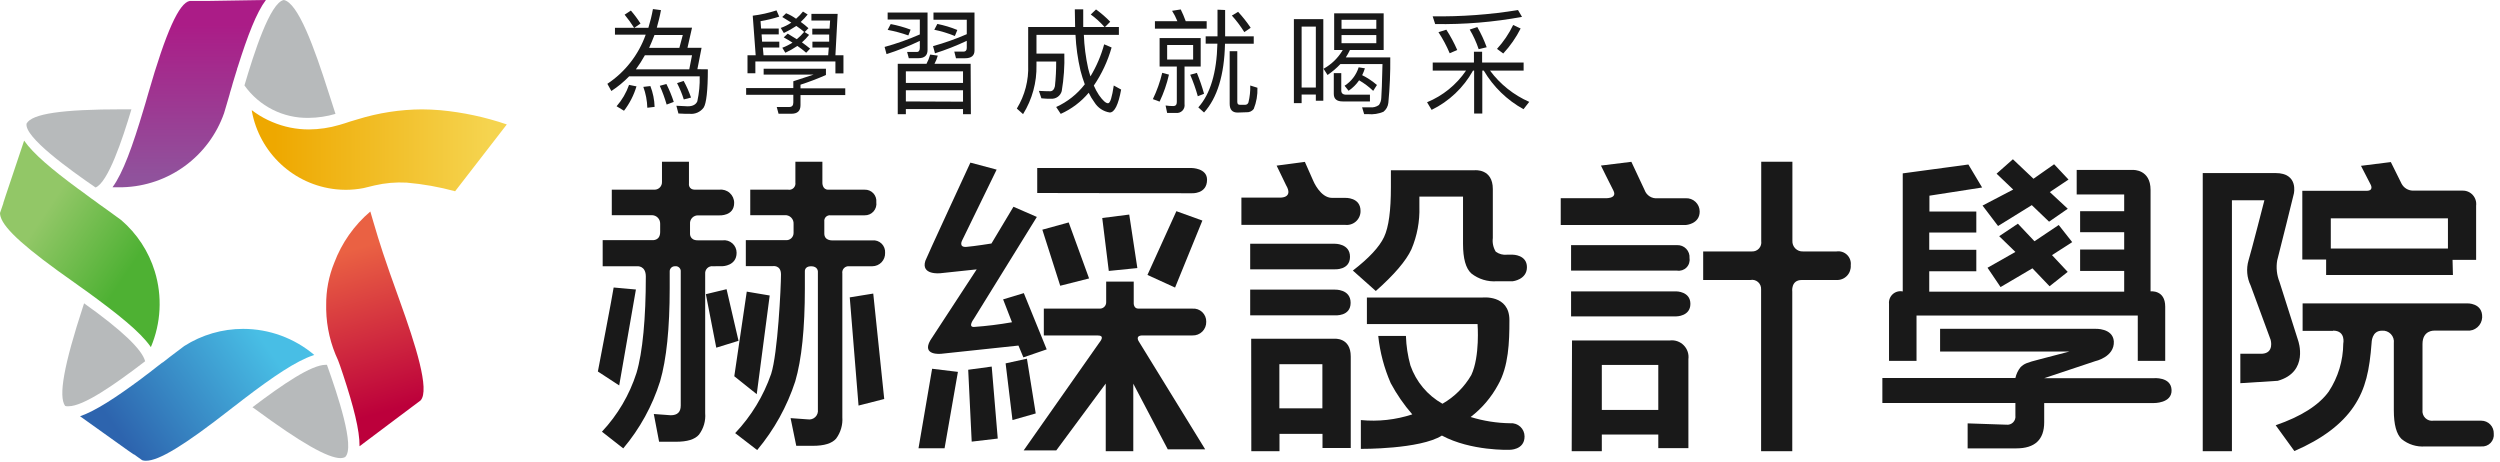
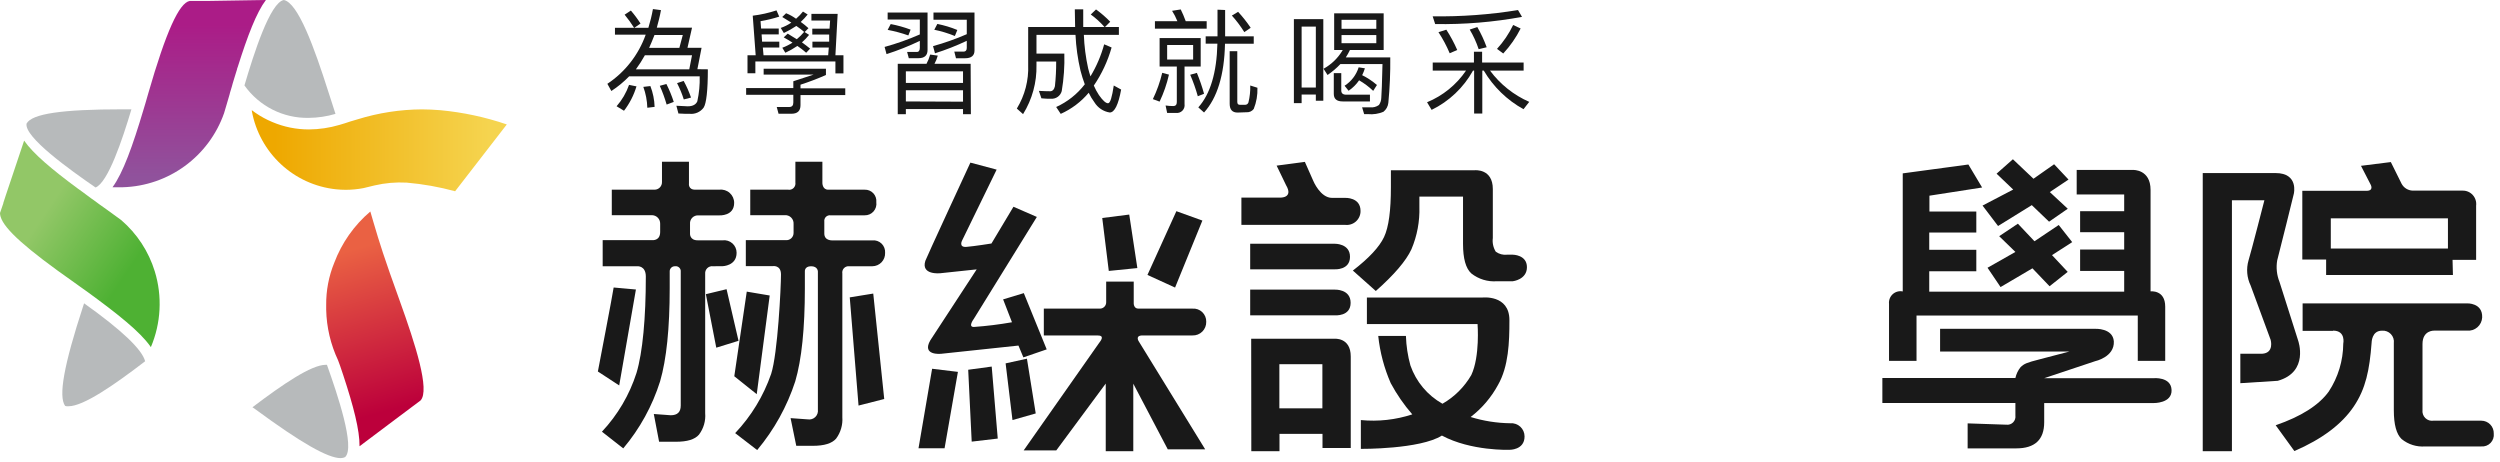
<svg xmlns="http://www.w3.org/2000/svg" width="200px" height="37px" viewBox="0 0 200 37" version="1.1">
  <title>橫式2-彩copycopy</title>
  <desc>Created with Sketch.</desc>
  <defs>
    <linearGradient x1="30.733%" y1="31.265%" x2="74.522%" y2="68.553%" id="linearGradient-1">
      <stop stop-color="#92C767" offset="0%" />
      <stop stop-color="#4EB133" offset="100%" />
    </linearGradient>
    <linearGradient x1="44.025%" y1="13.898%" x2="53.073%" y2="85.703%" id="linearGradient-2">
      <stop stop-color="#EA6143" offset="0%" />
      <stop stop-color="#BC003B" offset="100%" />
    </linearGradient>
    <linearGradient x1="87.676%" y1="32.946%" x2="10.407%" y2="63.341%" id="linearGradient-3">
      <stop stop-color="#48BEE5" offset="0%" />
      <stop stop-color="#2D64AE" offset="100%" />
    </linearGradient>
    <linearGradient x1="49.959%" y1="13.084%" x2="49.959%" y2="94.593%" id="linearGradient-4">
      <stop stop-color="#AB1C87" offset="0%" />
      <stop stop-color="#90529C" offset="100%" />
    </linearGradient>
    <linearGradient x1="93.105%" y1="50%" x2="9.12%" y2="50%" id="linearGradient-5">
      <stop stop-color="#F5D44F" offset="0%" />
      <stop stop-color="#EEA800" offset="100%" />
    </linearGradient>
  </defs>
  <g id="頁面-1" stroke="none" stroke-width="1" fill="none" fill-rule="evenodd">
    <g id="橫式2-彩copycopy" fill-rule="nonzero">
      <path d="M12.384,21.715 C11.894,20.118 10.962,18.693 9.696,17.605 C9.322,17.325 8.913,17.03 8.484,16.725 L7.935,16.335 L7.935,16.335 L7.481,16 L7.342,15.905 L6.843,15.535 L6.574,15.335 L6.204,15.07 C4.175,13.57 2.658,12.3 1.93,11.25 L0.449,15.67 L0.264,16.24 L0.264,16.27 L0,17.04 L0,17.04 C0.002,17.144 0.019,17.246 0.05,17.345 C0.354,18.345 2.115,19.915 5.95,22.605 L6.16,22.755 L6.554,23.04 L6.953,23.32 C9.446,25.135 11.197,26.535 12.02,27.7 L12.07,27.77 C12.882,25.852 12.994,23.707 12.384,21.715 Z" id="路徑" fill="url(#linearGradient-1)" />
      <path d="M11.611,28.9 C11.365,27.953 9.737,26.408 6.728,24.265 C6.703,24.34 6.683,24.405 6.658,24.475 C5.097,29.24 4.663,31.715 5.212,32.475 C5.3,32.504 5.394,32.513 5.486,32.5 C6.683,32.5 9.167,30.775 11.611,28.9 Z" id="路徑" fill="#B7BABB" />
      <path d="M7.646,15 C8.643,14.59 9.786,11.19 10.514,8.745 L9.805,8.745 C4.933,8.745 2.554,9.1 2.125,9.885 C1.92,10.96 5.596,13.59 7.646,15 Z" id="路徑" fill="#B7BABB" />
      <path d="M19.556,6.835 C20.737,8.499 22.662,9.471 24.698,9.43 C25.423,9.424 26.143,9.316 26.838,9.11 C26.718,8.74 26.589,8.345 26.459,7.93 L26.264,7.33 C25.147,3.82 23.85,0.23 22.708,0 C21.611,0.19 20.299,4.305 19.556,6.835 Z" id="路徑" fill="#B7BABB" />
      <path d="M26.155,29.185 C26.121,29.182 26.088,29.182 26.055,29.185 C24.913,29.185 22.643,30.725 20.195,32.58 L20.434,32.745 C24.055,35.41 26.224,36.65 27.252,36.65 C27.379,36.651 27.504,36.62 27.616,36.56 C28.429,35.775 26.993,31.535 26.155,29.185 Z" id="路徑" fill="#B7BABB" />
      <path d="M31.975,24.055 C30.693,20.5 30.384,19.5 29.87,17.755 C29.781,17.445 29.736,17.285 29.626,16.92 L29.626,16.92 C28.334,18.018 27.342,19.427 26.743,21.015 C26.302,22.092 26.082,23.246 26.095,24.41 C26.095,24.46 26.095,24.51 26.095,24.555 C26.095,24.6 26.095,24.665 26.095,24.72 L26.095,24.78 C26.126,26.18 26.451,27.558 27.047,28.825 C27.102,28.975 27.162,29.13 27.212,29.275 C27.297,29.535 27.382,29.775 27.466,30.03 C28.279,32.5 28.778,34.42 28.763,35.7 L31.631,33.545 L32.474,32.915 L32.973,32.54 L33.641,32.04 L33.641,32.04 C34.414,31.225 33.232,27.545 31.975,24.055 Z" id="路徑" fill="url(#linearGradient-2)" />
-       <path d="M19.451,26.31 C17.784,26.309 16.151,26.784 14.743,27.68 C14.364,27.96 13.965,28.26 13.546,28.585 L13.017,29 L12.993,29 L12.564,29.33 L12.564,29.33 L12.429,29.435 L11.93,29.825 L11.661,30.025 L11.302,30.3 C9.282,31.8 7.621,32.885 6.404,33.3 L10.185,36 L10.683,36.345 L10.713,36.345 L11.372,36.815 L11.372,36.815 C11.469,36.849 11.572,36.864 11.676,36.86 C12.718,36.86 14.733,35.635 18.424,32.75 L18.628,32.59 L19.017,32.295 L19.401,31.995 C21.865,30.11 23.711,28.87 25.062,28.425 C25.09,28.419 25.117,28.409 25.142,28.395 C23.55,27.049 21.534,26.31 19.451,26.31 Z" id="路徑" fill="url(#linearGradient-3)" />
      <path d="M16.638,0.075 L16.02,0.075 L15.182,0.075 L15.182,0.075 C14.334,0.22 13.287,2.515 11.85,7.51 C11.82,7.605 11.796,7.695 11.771,7.785 L11.636,8.255 C11.586,8.405 11.541,8.57 11.496,8.72 C10.603,11.72 9.835,13.84 9.002,14.98 C9.152,14.98 9.292,14.98 9.441,14.98 L9.82,14.98 C13.485,14.876 16.707,12.521 17.925,9.055 L18.135,8.345 C18.219,8.06 18.304,7.78 18.384,7.495 C18.387,7.487 18.387,7.478 18.384,7.47 C18.444,7.275 18.499,7.095 18.554,6.905 L18.554,6.905 L18.613,6.685 L18.783,6.125 C18.838,5.93 18.898,5.75 18.958,5.56 C18.958,5.495 18.993,5.43 19.017,5.365 C19.815,2.835 20.519,1 21.272,0 L16.638,0.075 Z" id="路徑" fill="url(#linearGradient-4)" />
      <path d="M35.217,8.815 C34.718,8.775 34.219,8.75 33.751,8.75 C32.007,8.76 30.274,9.028 28.608,9.545 L28.02,9.72 L27.596,9.86 L27.596,9.86 L27.496,9.89 L27.147,9.995 C26.358,10.228 25.541,10.349 24.718,10.355 C23.709,10.357 22.71,10.155 21.781,9.76 C21.313,9.565 20.867,9.322 20.449,9.035 C20.344,8.965 20.239,8.89 20.145,8.815 C20.147,8.833 20.147,8.852 20.145,8.87 C20.751,12.236 23.504,14.794 26.898,15.145 C27.152,15.17 27.397,15.185 27.676,15.185 C28.144,15.183 28.612,15.138 29.072,15.05 C29.387,14.97 29.681,14.895 29.96,14.835 L29.96,14.835 C30.803,14.638 31.669,14.562 32.534,14.61 C33.843,14.723 35.14,14.954 36.409,15.3 L40.544,9.955 C38.819,9.366 37.031,8.983 35.217,8.815 Z" id="路徑" fill="url(#linearGradient-5)" />
      <path d="M50.873,23.16 L49.536,30.835 L47.83,29.72 C47.83,29.72 49.042,23.42 49.092,23 L50.873,23.16 Z M57.042,21.3 C56.874,21.278 56.706,21.334 56.583,21.451 C56.461,21.569 56.399,21.736 56.414,21.905 L56.414,33.05 C56.467,33.667 56.289,34.282 55.915,34.775 C55.586,35.155 54.973,35.34 54.08,35.34 L52.728,35.34 L52.304,33.12 L53.656,33.22 C54.195,33.22 54.459,32.965 54.459,32.445 L54.459,21.745 C54.474,21.621 54.431,21.497 54.342,21.41 C54.253,21.322 54.128,21.282 54.005,21.3 C53.887,21.294 53.772,21.339 53.689,21.425 C53.607,21.51 53.566,21.627 53.576,21.745 C53.576,22.285 53.576,22.245 53.576,22.555 L53.576,23.055 C53.576,26.262 53.32,28.745 52.808,30.505 C52.189,32.471 51.188,34.295 49.86,35.87 L48.155,34.535 C49.413,33.196 50.357,31.592 50.918,29.84 C51.416,28.19 51.666,25.415 51.666,22.125 C51.666,21.235 50.983,21.3 50.983,21.3 L48.214,21.3 L48.214,19.21 L52.204,19.21 C52.204,19.21 52.813,19.27 52.813,18.555 L52.813,17.895 C52.821,17.53 52.534,17.226 52.17,17.215 L48.943,17.215 L48.943,15.175 L52.369,15.175 C52.529,15.174 52.682,15.108 52.793,14.992 C52.904,14.876 52.963,14.72 52.958,14.56 L52.958,12.94 L55.117,12.94 L55.117,14.675 C55.117,14.675 55.037,15.175 55.616,15.175 L57.551,15.175 C57.852,15.139 58.153,15.234 58.379,15.436 C58.605,15.638 58.734,15.927 58.733,16.23 C58.733,17.3 57.551,17.23 57.551,17.23 L55.86,17.23 C55.68,17.221 55.504,17.29 55.377,17.42 C55.251,17.551 55.187,17.729 55.202,17.91 L55.202,18.7 C55.202,18.7 55.172,19.225 55.815,19.225 L57.81,19.225 C58.095,19.191 58.381,19.28 58.595,19.472 C58.808,19.663 58.93,19.938 58.928,20.225 C58.928,21.27 57.81,21.295 57.81,21.295 L57.042,21.3 Z M59.082,27.265 L57.302,27.815 L56.469,23.535 L58.125,23.135 L59.082,27.265 Z M61.576,23.64 L60.539,31.535 L58.743,30.1 L59.741,23.33 L61.576,23.64 Z M67.925,21.3 C67.771,21.285 67.619,21.344 67.513,21.457 C67.408,21.571 67.361,21.727 67.387,21.88 L67.387,32.77 L67.387,33.375 C67.431,33.988 67.254,34.597 66.888,35.09 C66.554,35.475 65.935,35.665 65.027,35.665 L63.701,35.665 L63.247,33.45 L64.628,33.55 C64.846,33.585 65.067,33.515 65.225,33.362 C65.383,33.208 65.459,32.989 65.431,32.77 L65.431,21.72 C65.431,21.72 65.431,21.3 64.888,21.3 C64.344,21.3 64.389,21.72 64.389,21.72 L64.389,23.055 C64.389,26.275 64.133,28.758 63.621,30.505 C62.966,32.517 61.931,34.384 60.574,36.005 L58.813,34.65 C60.097,33.295 61.079,31.681 61.691,29.915 C62.219,28.29 62.479,22.97 62.479,21.96 C62.479,21.18 61.825,21.29 61.825,21.29 L59.666,21.29 L59.666,19.21 L62.843,19.21 C63.008,19.23 63.173,19.178 63.296,19.067 C63.42,18.956 63.489,18.796 63.486,18.63 L63.486,17.92 C63.5,17.726 63.429,17.536 63.29,17.401 C63.152,17.265 62.961,17.197 62.768,17.215 L60.02,17.215 L60.02,15.175 L63.047,15.175 C63.207,15.205 63.37,15.155 63.486,15.041 C63.602,14.928 63.656,14.765 63.631,14.605 L63.631,12.94 L65.791,12.94 L65.791,14.645 C65.791,14.645 65.791,15.175 66.254,15.175 L69.172,15.175 C69.434,15.165 69.687,15.269 69.866,15.461 C70.045,15.653 70.132,15.914 70.105,16.175 C70.143,16.443 70.061,16.715 69.882,16.917 C69.702,17.12 69.442,17.232 69.172,17.225 L66.444,17.225 C66.307,17.207 66.169,17.253 66.071,17.351 C65.973,17.449 65.927,17.588 65.945,17.725 L65.945,18.685 C65.945,19.285 66.613,19.23 66.613,19.23 L69.786,19.23 C70.06,19.203 70.332,19.298 70.529,19.491 C70.726,19.684 70.828,19.955 70.808,20.23 C70.819,20.509 70.716,20.781 70.523,20.983 C70.33,21.184 70.064,21.299 69.786,21.3 L67.925,21.3 Z M68.683,32.445 L67.98,23.79 L69.86,23.485 L70.738,31.92 L68.683,32.445 Z" id="形狀" fill-opacity="0.9" fill="#000000" />
      <polygon id="路徑" fill-opacity="0.9" fill="#000000" points="76.633 29.75 75.566 35.86 73.481 35.86 74.569 29.5" />
      <path d="M81.077,16.54 L82.948,17.355 L77.895,25.525 C77.895,25.525 77.397,26.185 77.935,26.155 C78.948,26.082 79.957,25.957 80.958,25.78 C80.888,25.59 80.249,23.95 80.249,23.95 L81.905,23.45 L83.736,27.95 L81.87,28.59 L81.476,27.645 L75.277,28.305 C75.277,28.305 73.706,28.465 74.429,27.22 L78.135,21.55 L75.212,21.86 C75.212,21.86 73.651,22.025 74.03,20.86 C74.03,20.79 77.631,13.01 77.631,13.01 L79.731,13.57 L76.963,19.25 C76.963,19.25 76.673,19.805 77.322,19.75 C77.97,19.695 79.317,19.48 79.317,19.48" id="路徑" fill-opacity="0.9" fill="#000000" />
      <polygon id="路徑" fill-opacity="0.9" fill="#000000" points="77.736 35.33 77.456 29.58 79.337 29.325 79.82 35.085" />
      <polygon id="路徑" fill-opacity="0.9" fill="#000000" points="80.998 33.605 80.449 29.07 82.155 28.695 82.858 33.075" />
-       <path d="M82.978,15.44 L82.978,13.44 L95.317,13.44 C95.317,13.44 96.564,13.44 96.564,14.375 C96.564,15.555 95.317,15.46 95.317,15.46 L82.978,15.44 Z" id="路徑" fill-opacity="0.9" fill="#000000" />
      <path d="M87.781,26.835 L83.506,26.835 L83.506,24.69 L87.995,24.69 C88.27,24.69 88.494,24.466 88.494,24.19 L88.494,22.53 L90.698,22.53 L90.698,24.28 C90.698,24.28 90.698,24.69 91.067,24.69 L95.397,24.69 C95.686,24.667 95.971,24.769 96.181,24.969 C96.391,25.169 96.507,25.449 96.499,25.74 C96.507,26.035 96.394,26.32 96.185,26.527 C95.976,26.735 95.69,26.846 95.397,26.835 C95.397,26.835 92.055,26.835 91.406,26.835 C90.758,26.835 91.117,27.335 91.117,27.335 L96.414,35.945 L93.421,35.945 L90.663,30.695 L90.663,36.095 L88.459,36.095 L88.459,30.685 L84.504,36.03 L81.895,36.03 L87.88,27.505 C88.125,27.185 88.379,26.835 87.781,26.835 Z" id="路徑" fill-opacity="0.9" fill="#000000" />
-       <polygon id="路徑" fill-opacity="0.9" fill="#000000" points="84.818 22.86 83.387 18.375 85.496 17.795 87.127 22.275" />
      <polygon id="路徑" fill-opacity="0.9" fill="#000000" points="88.703 21.675 88.18 17.44 90.339 17.165 90.988 21.445" />
      <polygon id="路徑" fill-opacity="0.9" fill="#000000" points="96.19 17.645 94.005 23.005 91.796 21.995 94.11 16.895" />
      <path d="M102.384,15.81 C102.384,15.81 103.511,15.87 102.883,14.81 L102.13,13.25 L104.389,12.95 L105.067,14.48 C105.067,14.48 105.626,15.83 106.564,15.83 C107.501,15.83 107.616,15.83 107.616,15.83 C107.616,15.83 108.843,15.77 108.843,16.875 C108.848,17.193 108.716,17.497 108.481,17.711 C108.246,17.924 107.931,18.026 107.616,17.99 L99.312,17.99 L99.312,15.81 L102.384,15.81 Z M100.015,19.5 L106.773,19.5 C106.773,19.5 108,19.465 108,20.545 C108,21.625 106.773,21.545 106.773,21.545 L100.015,21.545 L100.015,19.5 Z M100.015,23.17 L106.793,23.17 C106.793,23.17 108.05,23.115 108.05,24.225 C108.05,25.335 106.793,25.225 106.793,25.225 L100.015,25.225 L100.015,23.17 Z M100.095,27.1 L106.733,27.1 C106.733,27.1 108.06,26.96 108.06,28.52 L108.06,35.84 L105.8,35.84 L105.8,34.71 L102.359,34.71 L102.359,36.095 L100.105,36.095 L100.095,27.1 Z M105.791,29.135 L102.349,29.135 L102.349,32.665 L105.791,32.665 L105.791,29.135 Z M119.426,15.135 L119.426,19.04 C119.377,19.421 119.459,19.808 119.661,20.135 C119.924,20.328 120.25,20.413 120.574,20.375 L121.022,20.375 C121.022,20.375 122.155,20.375 122.155,21.375 C122.155,22.375 121.022,22.5 121.022,22.5 L119.751,22.5 C119.015,22.556 118.285,22.333 117.706,21.875 C117.262,21.47 117.042,20.685 117.042,19.51 L117.042,15.73 L113.551,15.73 L113.551,16.54 C113.587,17.708 113.37,18.87 112.913,19.945 C112.487,20.865 111.538,21.977 110.065,23.28 L108.229,21.645 C109.521,20.645 110.344,19.765 110.723,18.965 C111.102,18.165 111.272,16.83 111.272,14.965 L111.272,13.62 L117.975,13.62 C117.975,13.62 119.426,13.465 119.426,15.125 L119.426,15.135 Z M120.753,25.635 C120.753,27.36 120.693,29.305 119.84,30.795 C119.298,31.795 118.552,32.669 117.651,33.36 C118.677,33.678 119.744,33.846 120.818,33.86 C121.113,33.835 121.405,33.935 121.623,34.135 C121.841,34.336 121.965,34.618 121.965,34.915 C121.965,36.02 120.743,35.985 120.743,35.985 C120.743,35.985 117.681,36.095 115.352,34.845 C113.596,35.95 108.868,35.91 108.868,35.91 L108.868,33.605 C110.256,33.74 111.657,33.585 112.983,33.15 C112.316,32.384 111.737,31.546 111.257,30.65 C110.733,29.451 110.396,28.177 110.259,26.875 L112.474,26.875 C112.499,27.673 112.62,28.465 112.833,29.235 C113.286,30.536 114.198,31.626 115.397,32.3 C116.355,31.751 117.152,30.958 117.706,30 C118.409,28.5 118.204,25.925 118.204,25.925 L109.352,25.925 L109.352,23.805 L118.564,23.805 C118.564,23.805 120.753,23.535 120.753,25.61 L120.753,25.635 Z" id="形狀" fill-opacity="0.9" fill="#000000" />
-       <path d="M135.975,16.925 C135.975,17.925 134.873,18 134.873,18 L124.858,18 L124.858,15.855 L128.349,15.855 C128.349,15.855 129.426,15.94 129.072,15.245 C128.758,14.64 128.075,13.245 128.075,13.245 L130.509,12.945 L131.566,15.2 C131.721,15.639 132.157,15.912 132.618,15.86 L134.853,15.86 C135.145,15.843 135.431,15.948 135.643,16.15 C135.855,16.351 135.976,16.632 135.975,16.925 Z M125.686,19.61 L134.165,19.61 C134.44,19.598 134.707,19.705 134.898,19.904 C135.089,20.103 135.185,20.375 135.162,20.65 C135.205,20.926 135.114,21.207 134.917,21.404 C134.72,21.602 134.44,21.693 134.165,21.65 L125.686,21.65 L125.686,19.61 Z M125.686,23.31 L134.105,23.31 C134.105,23.31 135.232,23.31 135.232,24.31 C135.232,25.31 134.105,25.31 134.105,25.31 L125.686,25.31 L125.686,23.31 Z M125.761,27.235 L133.601,27.235 C134.008,27.188 134.414,27.332 134.701,27.625 C134.989,27.918 135.126,28.328 135.072,28.735 C135.072,30.13 135.072,35.85 135.072,35.85 L132.663,35.85 L132.663,34.76 L128.145,34.76 L128.145,36.095 L125.736,36.095 L125.761,27.235 Z M132.663,29.195 L128.145,29.195 L128.145,32.795 L132.663,32.795 L132.663,29.195 Z M143.392,12.94 L143.392,19.26 C143.378,19.49 143.463,19.714 143.625,19.877 C143.787,20.04 144.01,20.127 144.239,20.115 L146.923,20.115 C147.231,20.069 147.542,20.17 147.766,20.388 C147.989,20.605 148.098,20.915 148.06,21.225 C148.083,21.537 147.972,21.844 147.755,22.069 C147.537,22.293 147.234,22.414 146.923,22.4 L144.14,22.4 C143.252,22.4 143.382,23.34 143.382,23.34 L143.382,36.095 L140.888,36.095 L140.888,23.15 C140.902,22.926 140.811,22.708 140.641,22.561 C140.472,22.414 140.244,22.354 140.025,22.4 L136.254,22.4 L136.254,20.115 L140.15,20.115 C140.366,20.127 140.576,20.04 140.721,19.879 C140.866,19.718 140.931,19.5 140.898,19.285 L140.898,12.94 L143.392,12.94 Z" id="形狀" fill-opacity="0.9" fill="#000000" />
      <path d="M167.611,26.305 C167.611,26.305 169.022,26.23 169.107,27.305 C169.172,28.565 167.611,28.895 167.611,28.895 L163.536,30.255 L172.284,30.255 C172.284,30.255 173.686,30.12 173.726,31.2 C173.766,32.28 172.284,32.245 172.284,32.245 L163.536,32.245 L163.536,33.78 C163.536,35.17 162.793,35.87 161.302,35.87 L157.411,35.87 L157.411,33.87 L160.504,33.975 C160.705,34.002 160.907,33.933 161.05,33.789 C161.193,33.644 161.26,33.441 161.232,33.24 L161.232,32.24 L150.589,32.24 L150.589,30.24 L161.232,30.24 C161.3,29.925 161.44,29.631 161.641,29.38 C161.93,29.095 162.14,29.01 163.137,28.755 L165.546,28.125 L155.207,28.125 L155.207,26.305 L167.611,26.305 Z M171.022,25.245 L153.322,25.245 L153.322,28.87 L151.122,28.87 L151.122,24.315 C151.091,24.023 151.2,23.733 151.417,23.535 C151.634,23.338 151.932,23.256 152.219,23.315 L152.219,13.87 L157.471,13.16 L158.569,15 L154.354,15.655 L154.354,16.92 L158.105,16.92 L158.105,18.6 L154.339,18.6 L154.339,19.985 L158.105,19.985 L158.105,21.7 L154.339,21.7 L154.339,23.335 L169.935,23.335 L169.935,21.675 L166.409,21.675 L166.409,19.96 L169.935,19.96 L169.935,18.575 L166.409,18.575 L166.409,16.895 L169.935,16.895 L169.935,15.555 L166.135,15.555 L166.135,13.595 L170.648,13.595 C170.648,13.595 172.045,13.535 172.045,15.195 L172.045,23.31 C172.045,23.31 173.217,23.165 173.217,24.53 L173.217,28.87 L171.022,28.87 L171.022,25.245 Z M162.544,16.41 L159.845,18.08 L158.603,16.445 L161.057,15.165 L159.726,13.895 L161.032,12.74 L162.678,14.3 L164.329,13.14 L165.481,14.365 L163.985,15.365 L165.421,16.7 L163.925,17.735 L162.544,16.41 Z M162.594,21.465 L160.045,22.965 L159.002,21.42 L161.232,20.155 L159.935,18.895 L161.431,17.895 L162.758,19.3 L164.698,18 L165.776,19.37 L164.16,20.41 L165.416,21.75 L163.965,22.9 L162.594,21.465 Z" id="形狀" fill-opacity="0.9" fill="#000000" />
      <path d="M183.506,15.5 C183.506,15.5 182.349,20.205 182.175,20.835 C182.078,21.413 182.142,22.006 182.359,22.55 L183.855,27.255 C183.855,27.255 184.743,29.755 182.219,30.465 L179.227,30.655 L179.227,28.3 L180.963,28.3 C181.96,28.245 181.651,27.185 181.651,27.185 L180.05,22.84 C179.75,22.217 179.689,21.505 179.88,20.84 C180.09,20.165 181.152,16.02 181.152,16.02 L178.554,16.02 L178.554,36.095 L176.219,36.095 L176.219,13.845 L182.045,13.845 C183.91,13.845 183.506,15.5 183.506,15.5 Z M186.643,26.47 L184.209,26.47 L184.209,24.27 L197.357,24.27 C197.357,24.27 198.618,24.21 198.574,25.395 C198.559,25.699 198.42,25.984 198.19,26.183 C197.96,26.383 197.659,26.479 197.357,26.45 L194.733,26.45 C194.733,26.45 193.8,26.405 193.8,27.52 L193.8,32.795 C193.77,33.035 193.853,33.275 194.025,33.445 C194.198,33.614 194.44,33.692 194.678,33.655 L198.504,33.655 C198.774,33.655 199.032,33.764 199.22,33.958 C199.408,34.152 199.509,34.415 199.501,34.685 C199.532,34.961 199.438,35.237 199.245,35.436 C199.052,35.635 198.78,35.738 198.504,35.715 L194.015,35.715 C193.334,35.768 192.659,35.557 192.13,35.125 C191.716,34.735 191.506,33.965 191.506,32.825 L191.506,27.455 C191.542,27.188 191.455,26.92 191.27,26.725 C191.084,26.531 190.821,26.431 190.554,26.455 C189.726,26.455 189.731,27.4 189.726,27.455 C189.561,29.59 189.267,31.085 188.304,32.515 C187.342,33.945 185.761,35.125 183.551,36.085 L182.055,34.02 C184.093,33.317 185.508,32.418 186.299,31.325 C187.048,30.186 187.451,28.854 187.461,27.49 C187.461,27.49 187.686,26.45 186.643,26.45 L186.643,26.47 Z M196.234,22 L186.09,22 L186.09,20.765 L184.185,20.765 L184.185,15.265 L189.317,15.265 C189.94,15.265 189.651,14.765 189.651,14.765 L188.878,13.265 L191.267,12.965 L192.13,14.705 C192.308,15.032 192.646,15.239 193.017,15.25 L197.007,15.25 C197.318,15.243 197.616,15.372 197.824,15.604 C198.032,15.835 198.129,16.146 198.09,16.455 L198.09,20.79 L196.204,20.79 L196.234,22 Z M195.835,17.465 L186.464,17.465 L186.464,19.885 L195.835,19.885 L195.835,17.465 Z" id="形狀" fill-opacity="0.9" fill="#000000" />
      <path d="M56.628,5.545 C56.628,7.255 56.504,8.28 56.294,8.605 C56.037,8.958 55.612,9.149 55.177,9.105 C54.923,9.105 54.618,9.105 54.274,9.08 L54.11,8.46 L55.022,8.505 C55.421,8.505 55.676,8.36 55.786,8.105 C55.93,7.449 55.994,6.777 55.975,6.105 L50.334,6.105 C49.904,6.549 49.426,6.943 48.908,7.28 L48.589,6.705 C50.008,5.762 51.084,4.383 51.656,2.775 L49.197,2.775 L49.197,2.225 L50.728,2.225 C50.498,1.859 50.245,1.508 49.97,1.175 L50.469,0.845 C50.752,1.172 51.01,1.52 51.242,1.885 L50.743,2.225 L51.87,2.225 C52.022,1.733 52.144,1.232 52.234,0.725 L52.878,0.81 C52.788,1.31 52.668,1.765 52.544,2.215 L55.362,2.215 L54.998,3.825 L56.125,3.825 L55.791,5.535 L56.628,5.545 Z M50.918,6.91 C50.707,7.616 50.369,8.277 49.92,8.86 L49.327,8.5 C49.765,7.999 50.103,7.419 50.324,6.79 L50.918,6.91 Z M50.873,5.545 L55.142,5.545 L55.362,4.42 L51.591,4.42 C51.375,4.81 51.135,5.185 50.873,5.545 L50.873,5.545 Z M52.409,8.545 L51.786,8.62 C51.769,8.05 51.661,7.486 51.466,6.95 L52.03,6.885 C52.237,7.417 52.352,7.98 52.369,8.55 L52.409,8.545 Z M52.359,2.8 C52.219,3.165 52.075,3.505 51.93,3.83 L54.349,3.83 L54.623,2.8 L52.359,2.8 Z M53.92,8.145 L53.332,8.365 C53.183,7.853 53,7.352 52.783,6.865 L53.312,6.72 C53.543,7.181 53.74,7.659 53.9,8.15 L53.92,8.145 Z M55.302,7.8 L54.703,7.955 C54.562,7.505 54.382,7.068 54.165,6.65 L54.693,6.475 C54.928,6.9 55.125,7.345 55.282,7.805 L55.302,7.8 Z" id="形狀" fill-opacity="0.9" fill="#000000" />
      <path d="M66.075,5.5 L66.075,6 C65.41,6.294 64.731,6.552 64.04,6.775 L64.04,7.065 L67.621,7.065 L67.621,7.605 L64.04,7.605 L64.04,8.415 C64.04,8.875 63.796,9.1 63.312,9.1 L62.284,9.1 L62.14,8.56 C62.429,8.56 62.758,8.56 63.137,8.56 C63.357,8.56 63.466,8.44 63.466,8.205 L63.466,7.585 L59.691,7.585 L59.691,7.045 L63.466,7.045 L63.466,6.5 C64.155,6.28 64.693,6.105 65.082,5.97 L61.092,5.97 L61.092,5.5 L66.075,5.5 Z M60.968,3.335 L62.344,3.335 L62.344,3.8 L61.027,3.8 L61.082,4.42 L66.254,4.42 L66.304,3.8 L64.993,3.8 L64.993,3.335 L66.334,3.335 L66.334,2.76 L64.983,2.76 L64.983,2.295 L66.364,2.295 L66.409,1.64 L64.913,1.64 L64.913,1.11 L67.012,1.11 L66.833,4.42 L67.476,4.42 L67.476,5.87 L66.833,5.87 L66.833,4.915 L60.429,4.915 L60.429,5.86 L59.8,5.86 L59.8,4.42 L60.454,4.42 L60.219,1.255 C60.865,1.176 61.502,1.034 62.12,0.83 L62.339,1.33 C61.85,1.487 61.35,1.609 60.843,1.695 L60.888,2.285 L62.299,2.285 L62.299,2.75 L60.928,2.75 L60.968,3.335 Z M63.686,1.5 C63.888,1.326 64.073,1.133 64.239,0.925 L64.613,1.16 C64.444,1.372 64.259,1.571 64.06,1.755 C64.276,1.908 64.483,2.075 64.678,2.255 L64.359,2.575 C64.152,2.395 63.934,2.228 63.706,2.075 C63.388,2.288 63.055,2.477 62.708,2.64 L62.459,2.235 C62.759,2.131 63.044,1.988 63.307,1.81 C63.077,1.66 62.833,1.51 62.579,1.36 L62.888,1.06 C63.187,1.175 63.446,1.33 63.686,1.5 Z M63.741,3.14 C63.958,2.961 64.158,2.761 64.339,2.545 L64.728,2.79 C64.556,3.008 64.364,3.208 64.155,3.39 C64.394,3.555 64.608,3.73 64.808,3.89 L64.494,4.22 C64.272,4.023 64.037,3.841 63.791,3.675 C63.485,3.882 63.163,4.064 62.828,4.22 L62.584,3.82 C62.87,3.713 63.144,3.575 63.401,3.41 C63.172,3.263 62.938,3.123 62.698,2.99 L63.017,2.69 C63.257,2.835 63.501,3 63.741,3.135 L63.741,3.14 Z" id="形狀" fill-opacity="0.9" fill="#000000" />
      <path d="M73.586,1.56 L71.012,1.56 L71.012,1 L74.204,1 L74.204,4 C74.204,4.435 73.96,4.655 73.476,4.655 L72.703,4.655 L72.569,4.155 L73.357,4.155 C73.506,4.155 73.586,4.035 73.586,3.82 L73.586,3.27 C72.723,3.684 71.834,4.038 70.923,4.33 L70.768,3.755 C71.73,3.49 72.672,3.156 73.586,2.755 L73.586,1.56 Z M72.848,2.37 L72.668,2.835 C72.129,2.644 71.575,2.495 71.012,2.39 L71.257,1.925 C71.799,2.028 72.331,2.177 72.848,2.37 L72.848,2.37 Z M77.671,9.135 L77.042,9.135 L77.042,8.725 L72.469,8.725 L72.469,9.135 L71.82,9.135 L71.82,5.105 L74.12,5.105 C74.245,4.87 74.343,4.622 74.414,4.365 L75.022,4.45 C74.96,4.678 74.871,4.898 74.758,5.105 L77.651,5.105 L77.671,9.135 Z M77.042,6.635 L77.042,5.705 L72.469,5.705 L72.469,6.635 L77.042,6.635 Z M77.042,8.135 L77.042,7.22 L72.469,7.22 L72.469,8.115 L77.042,8.135 Z M77.342,1.58 L74.678,1.58 L74.678,1 L77.96,1 L77.96,4.045 C77.96,4.45 77.706,4.66 77.207,4.66 L76.479,4.66 L76.344,4.13 L77.087,4.13 C77.252,4.13 77.342,4.025 77.342,3.835 L77.342,3.265 C76.518,3.656 75.668,3.99 74.798,4.265 L74.643,3.69 C75.564,3.436 76.466,3.117 77.342,2.735 L77.342,1.58 Z M76.579,2.415 L76.389,2.88 C75.857,2.663 75.306,2.495 74.743,2.38 L74.988,1.915 C75.532,2.023 76.065,2.183 76.579,2.395 L76.579,2.415 Z" id="形狀" fill-opacity="0.9" fill="#000000" />
      <path d="M88.818,1.74 L88.399,2.16 L89.511,2.16 L89.511,2.79 L86.708,2.79 C86.742,3.692 86.857,4.589 87.052,5.47 C87.107,5.695 87.172,5.905 87.237,6.11 C87.719,5.31 88.088,4.447 88.334,3.545 L88.928,3.8 C88.621,4.885 88.141,5.914 87.506,6.845 C87.619,7.111 87.756,7.365 87.915,7.605 C88.219,8.04 88.464,8.26 88.643,8.26 C88.823,8.26 88.963,7.76 89.102,6.84 L89.691,7.165 C89.471,8.38 89.162,9 88.778,9 C88.269,8.921 87.82,8.621 87.551,8.18 C87.375,7.943 87.223,7.688 87.097,7.42 C86.488,8.146 85.722,8.723 84.858,9.11 L84.494,8.56 C85.393,8.152 86.18,7.529 86.783,6.745 C86.648,6.387 86.534,6.021 86.439,5.65 C86.219,4.711 86.085,3.754 86.04,2.79 L82.918,2.79 L82.918,4.29 L85.147,4.29 C85.176,5.294 85.106,6.299 84.938,7.29 C84.834,7.671 84.478,7.926 84.085,7.9 C83.865,7.9 83.586,7.9 83.312,7.865 L83.112,7.27 C83.465,7.29 83.764,7.3 84.01,7.3 C84.209,7.3 84.339,7.15 84.394,6.895 C84.465,6.241 84.498,5.583 84.494,4.925 L82.918,4.925 L82.918,5.2 C82.95,6.587 82.577,7.953 81.845,9.13 L81.347,8.685 C81.989,7.634 82.305,6.416 82.254,5.185 L82.254,2.16 L86.01,2.16 C86.01,1.705 85.985,1.24 85.985,0.745 L86.658,0.745 C86.658,1.245 86.658,1.745 86.658,2.16 L88.359,2.16 C88.032,1.786 87.664,1.45 87.262,1.16 L87.681,0.755 C88.088,1.05 88.468,1.379 88.818,1.74 Z" id="路徑" fill-opacity="0.9" fill="#000000" />
      <path d="M93.516,5.97 C93.348,6.716 93.097,7.44 92.768,8.13 L92.229,7.93 C92.554,7.257 92.805,6.552 92.978,5.825 L93.516,5.97 Z M94.19,1.695 C94.075,1.405 93.933,1.127 93.766,0.865 L94.459,0.755 C94.609,1.061 94.742,1.375 94.858,1.695 L96.534,1.695 L96.534,2.295 L92.394,2.295 L92.394,1.695 L94.19,1.695 Z M96.055,3.045 L96.055,5.325 L94.763,5.325 L94.763,8.325 C94.793,8.517 94.731,8.712 94.595,8.852 C94.46,8.991 94.267,9.059 94.075,9.035 L93.372,9.035 L93.247,8.44 C93.452,8.469 93.658,8.484 93.865,8.485 C94.045,8.485 94.145,8.375 94.145,8.17 L94.145,5.325 L92.768,5.325 L92.768,3.045 L96.055,3.045 Z M95.451,3.6 L93.372,3.6 L93.372,4.76 L95.451,4.76 L95.451,3.6 Z M96.324,7.5 L95.825,7.7 C95.661,7.114 95.458,6.539 95.217,5.98 L95.751,5.83 C95.975,6.375 96.167,6.932 96.324,7.5 L96.324,7.5 Z M98.01,0.8 L98.01,2.905 L100.299,2.905 L100.299,3.5 L98,3.5 C97.945,6 97.382,7.83 96.324,9 L95.865,8.59 C96.828,7.515 97.337,5.81 97.392,3.495 L96.454,3.495 L96.454,2.905 L97.401,2.905 L97.401,0.775 L98.01,0.8 Z M99.007,9.005 C98.584,9.005 98.374,8.77 98.374,8.305 L98.374,4.095 L98.983,4.095 L98.983,8.15 C98.983,8.305 99.047,8.385 99.192,8.385 L99.601,8.385 C99.725,8.391 99.837,8.313 99.875,8.195 C99.984,7.752 100.033,7.296 100.02,6.84 L100.594,7.02 C100.615,7.599 100.515,8.177 100.299,8.715 C100.161,8.899 99.939,8.999 99.711,8.98 L99.007,9.005 Z M100.045,2.23 L99.546,2.57 C99.253,2.1 98.92,1.656 98.549,1.245 L99.047,0.945 C99.411,1.339 99.744,1.761 100.045,2.205 L100.045,2.23 Z" id="形狀" fill-opacity="0.9" fill="#000000" />
      <path d="M105.865,8.06 L105.267,8.06 L105.267,7.56 L104.13,7.56 L104.13,8.25 L103.511,8.25 L103.511,1.53 L105.865,1.53 L105.865,8.06 Z M105.267,7 L105.267,2.13 L104.13,2.13 L104.13,7 L105.267,7 Z M110.693,1.065 L110.693,4 L107.995,4 C107.899,4.204 107.789,4.401 107.666,4.59 L111.222,4.59 C111.235,5.805 111.183,7.02 111.067,8.23 C111.037,8.509 110.897,8.764 110.678,8.94 C110.288,9.106 109.863,9.172 109.441,9.13 L109.132,9.13 L108.968,8.585 C109.187,8.585 109.397,8.585 109.606,8.585 C109.857,8.616 110.11,8.549 110.314,8.4 C110.435,8.229 110.501,8.025 110.504,7.815 C110.534,7.525 110.559,6.625 110.599,5.125 L107.232,5.125 C106.922,5.453 106.577,5.746 106.204,6 L105.885,5.5 C106.523,5.148 107.053,4.629 107.421,4 L106.733,4 L106.733,1.065 L110.693,1.065 Z M107.302,5.85 L107.302,7.24 C107.302,7.46 107.431,7.575 107.696,7.575 L109.596,7.575 L109.596,8.115 L107.421,8.115 C106.923,8.115 106.703,7.905 106.703,7.505 L106.703,5.85 L107.302,5.85 Z M110.105,2.305 L110.105,1.585 L107.322,1.585 L107.322,2.305 L110.105,2.305 Z M110.105,2.805 L107.322,2.805 L107.322,3.455 L110.105,3.455 L110.105,2.805 Z M107.895,7.27 L107.566,6.86 C108.103,6.517 108.502,5.994 108.693,5.385 L109.192,5.465 C109.134,5.654 109.06,5.838 108.973,6.015 C109.399,6.225 109.796,6.489 110.155,6.8 L109.855,7.27 C109.516,6.943 109.137,6.659 108.728,6.425 C108.506,6.752 108.223,7.034 107.895,7.255 L107.895,7.27 Z" id="形狀" fill-opacity="0.9" fill="#000000" />
      <path d="M117.915,5 L117.915,4.14 L118.569,4.14 L118.569,5 L121.89,5 L121.89,5.65 L119.202,5.65 C120.014,6.742 121.095,7.604 122.339,8.15 L121.88,8.735 C120.565,8.01 119.468,6.945 118.703,5.65 L118.584,5.65 L118.584,9.08 L117.93,9.08 L117.93,5.65 L117.84,5.65 C117.084,7.012 115.928,8.109 114.529,8.79 L114.165,8.18 C115.428,7.66 116.512,6.781 117.282,5.65 L114.618,5.65 L114.618,5 L117.915,5 Z M121.761,1.35 C119.469,1.772 117.142,1.964 114.813,1.925 L114.613,1.305 C116.9,1.339 119.184,1.171 121.441,0.805 L121.761,1.35 Z M116.579,4 L115.975,4.26 C115.728,3.672 115.427,3.108 115.077,2.575 L115.706,2.375 C116.041,2.892 116.333,3.435 116.579,4 L116.579,4 Z M118.933,3.78 L118.294,3.935 C118.112,3.387 117.872,2.861 117.576,2.365 L118.185,2.165 C118.481,2.679 118.731,3.217 118.933,3.775 L118.933,3.78 Z M121.651,2.28 C121.283,3.009 120.814,3.682 120.259,4.28 L119.761,3.91 C120.282,3.34 120.717,2.696 121.052,2 L121.651,2.28 Z" id="形狀" fill-opacity="0.9" fill="#000000" />
    </g>
  </g>
</svg>